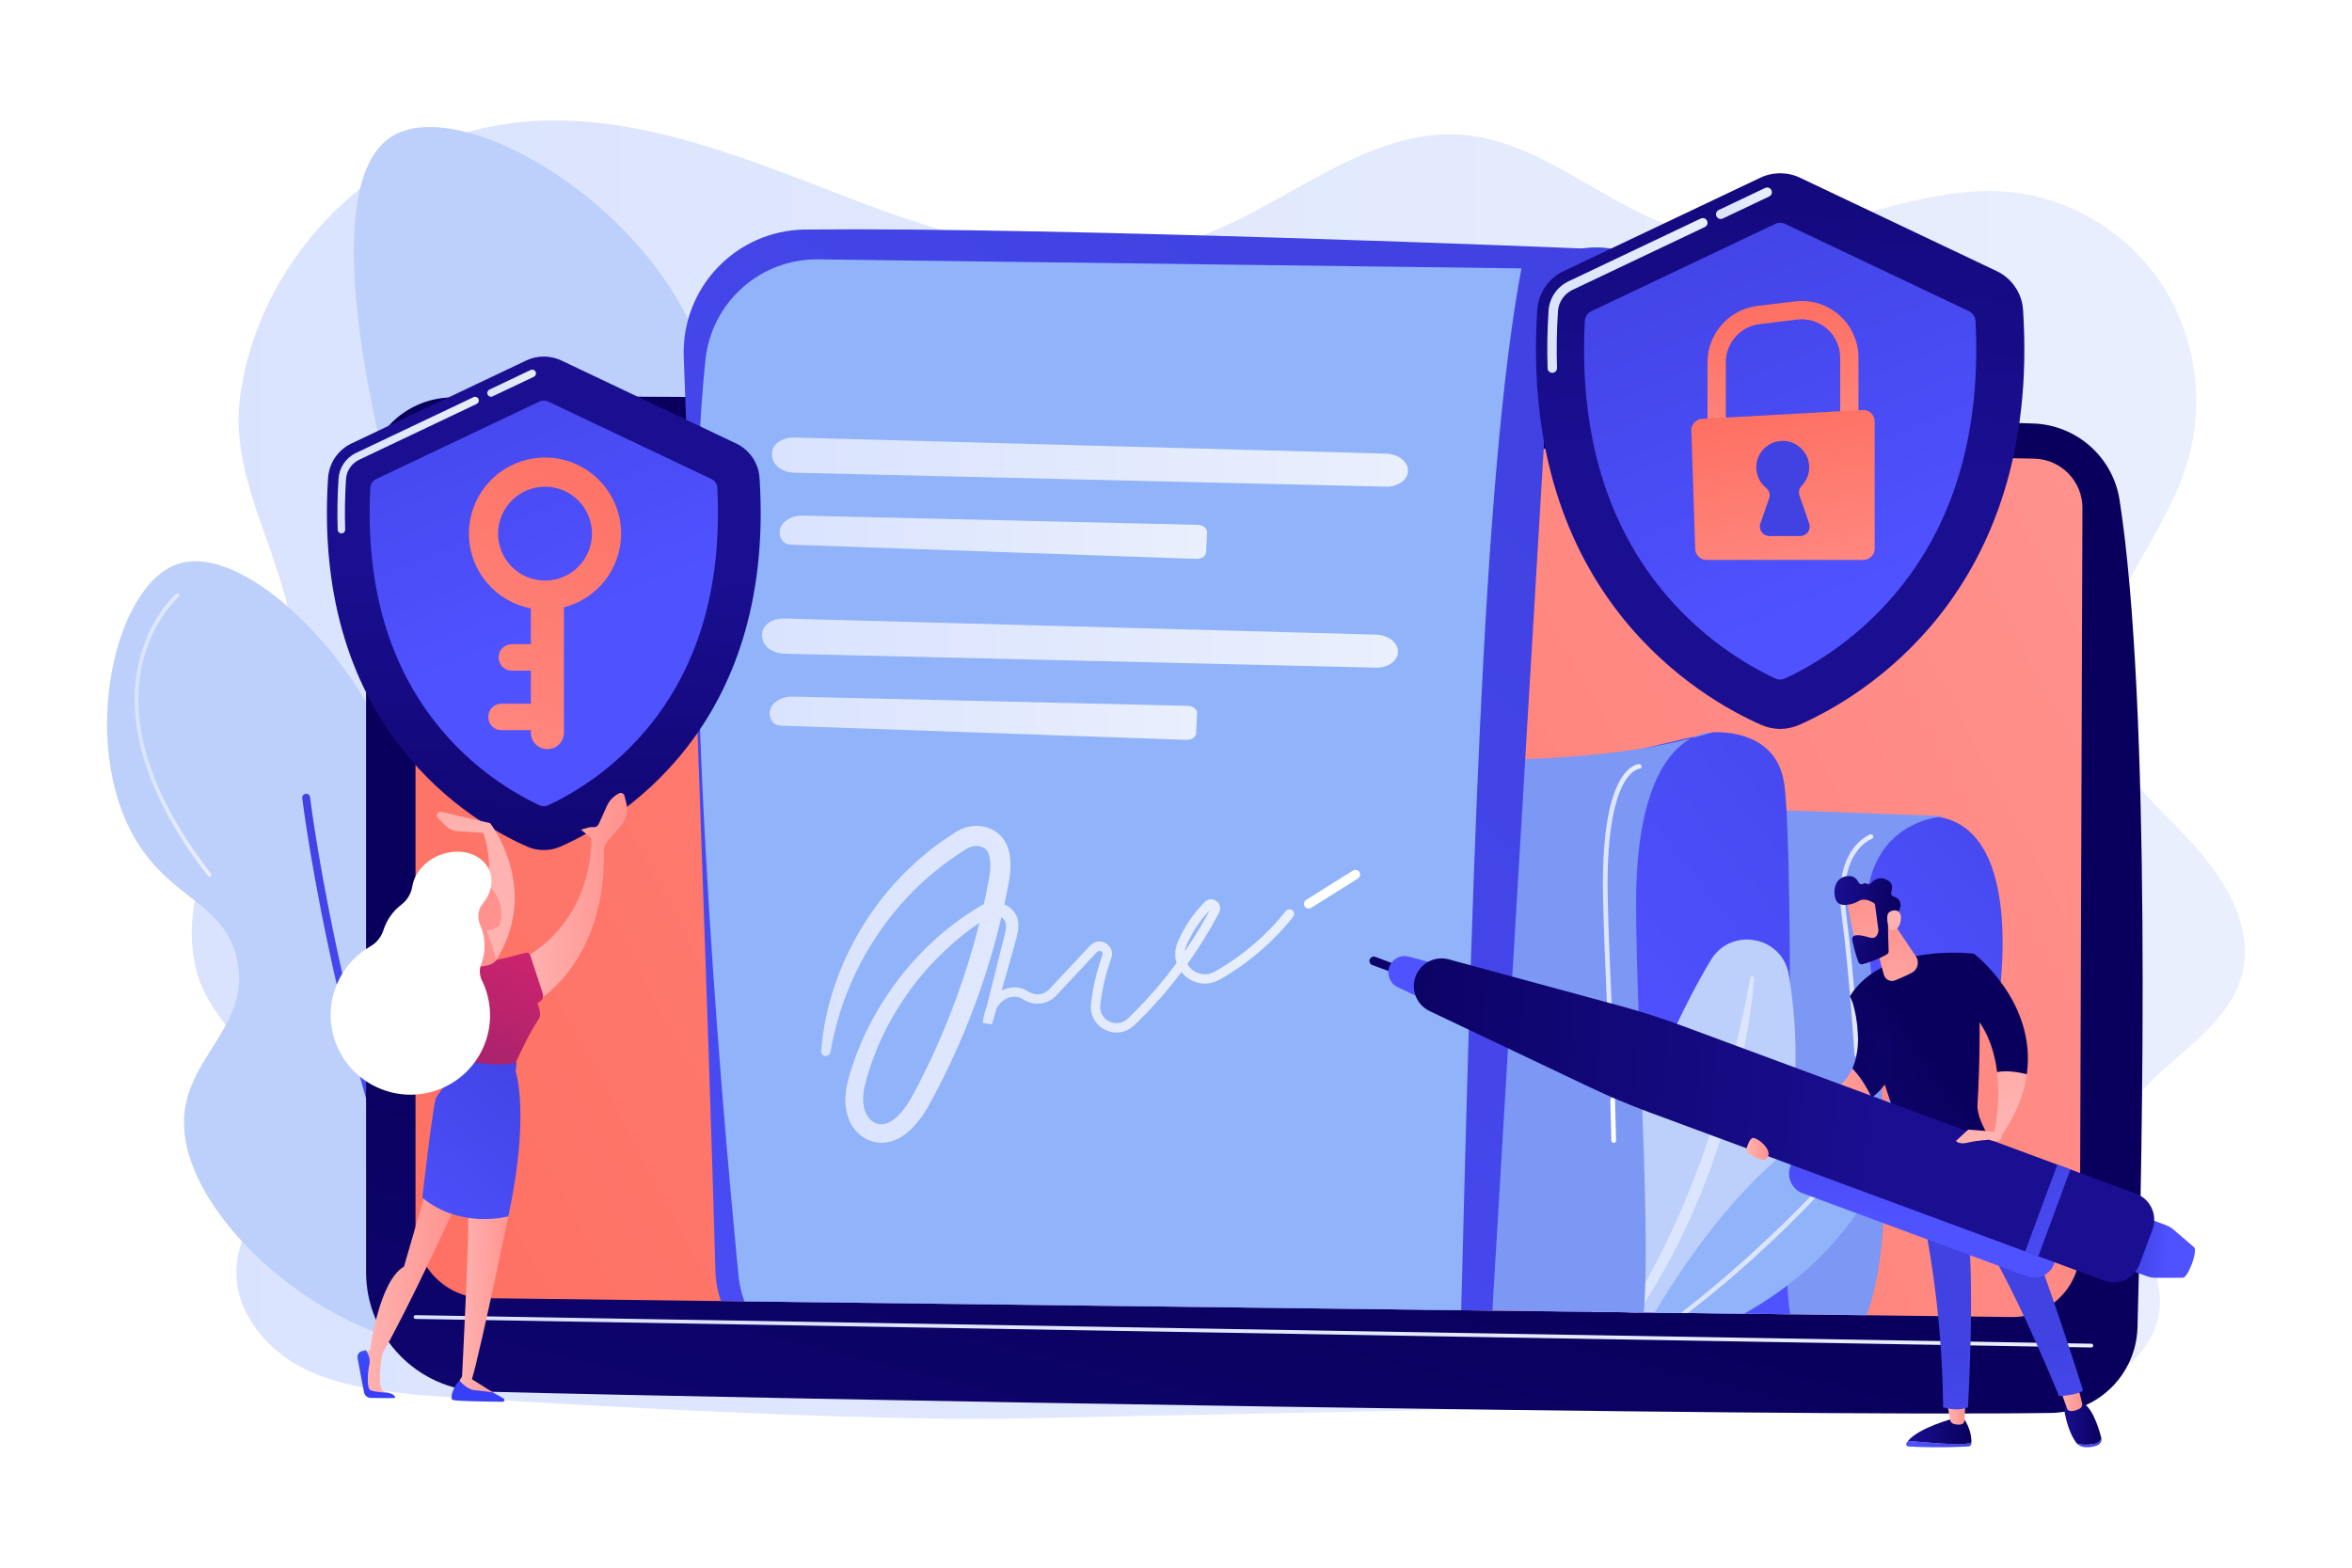
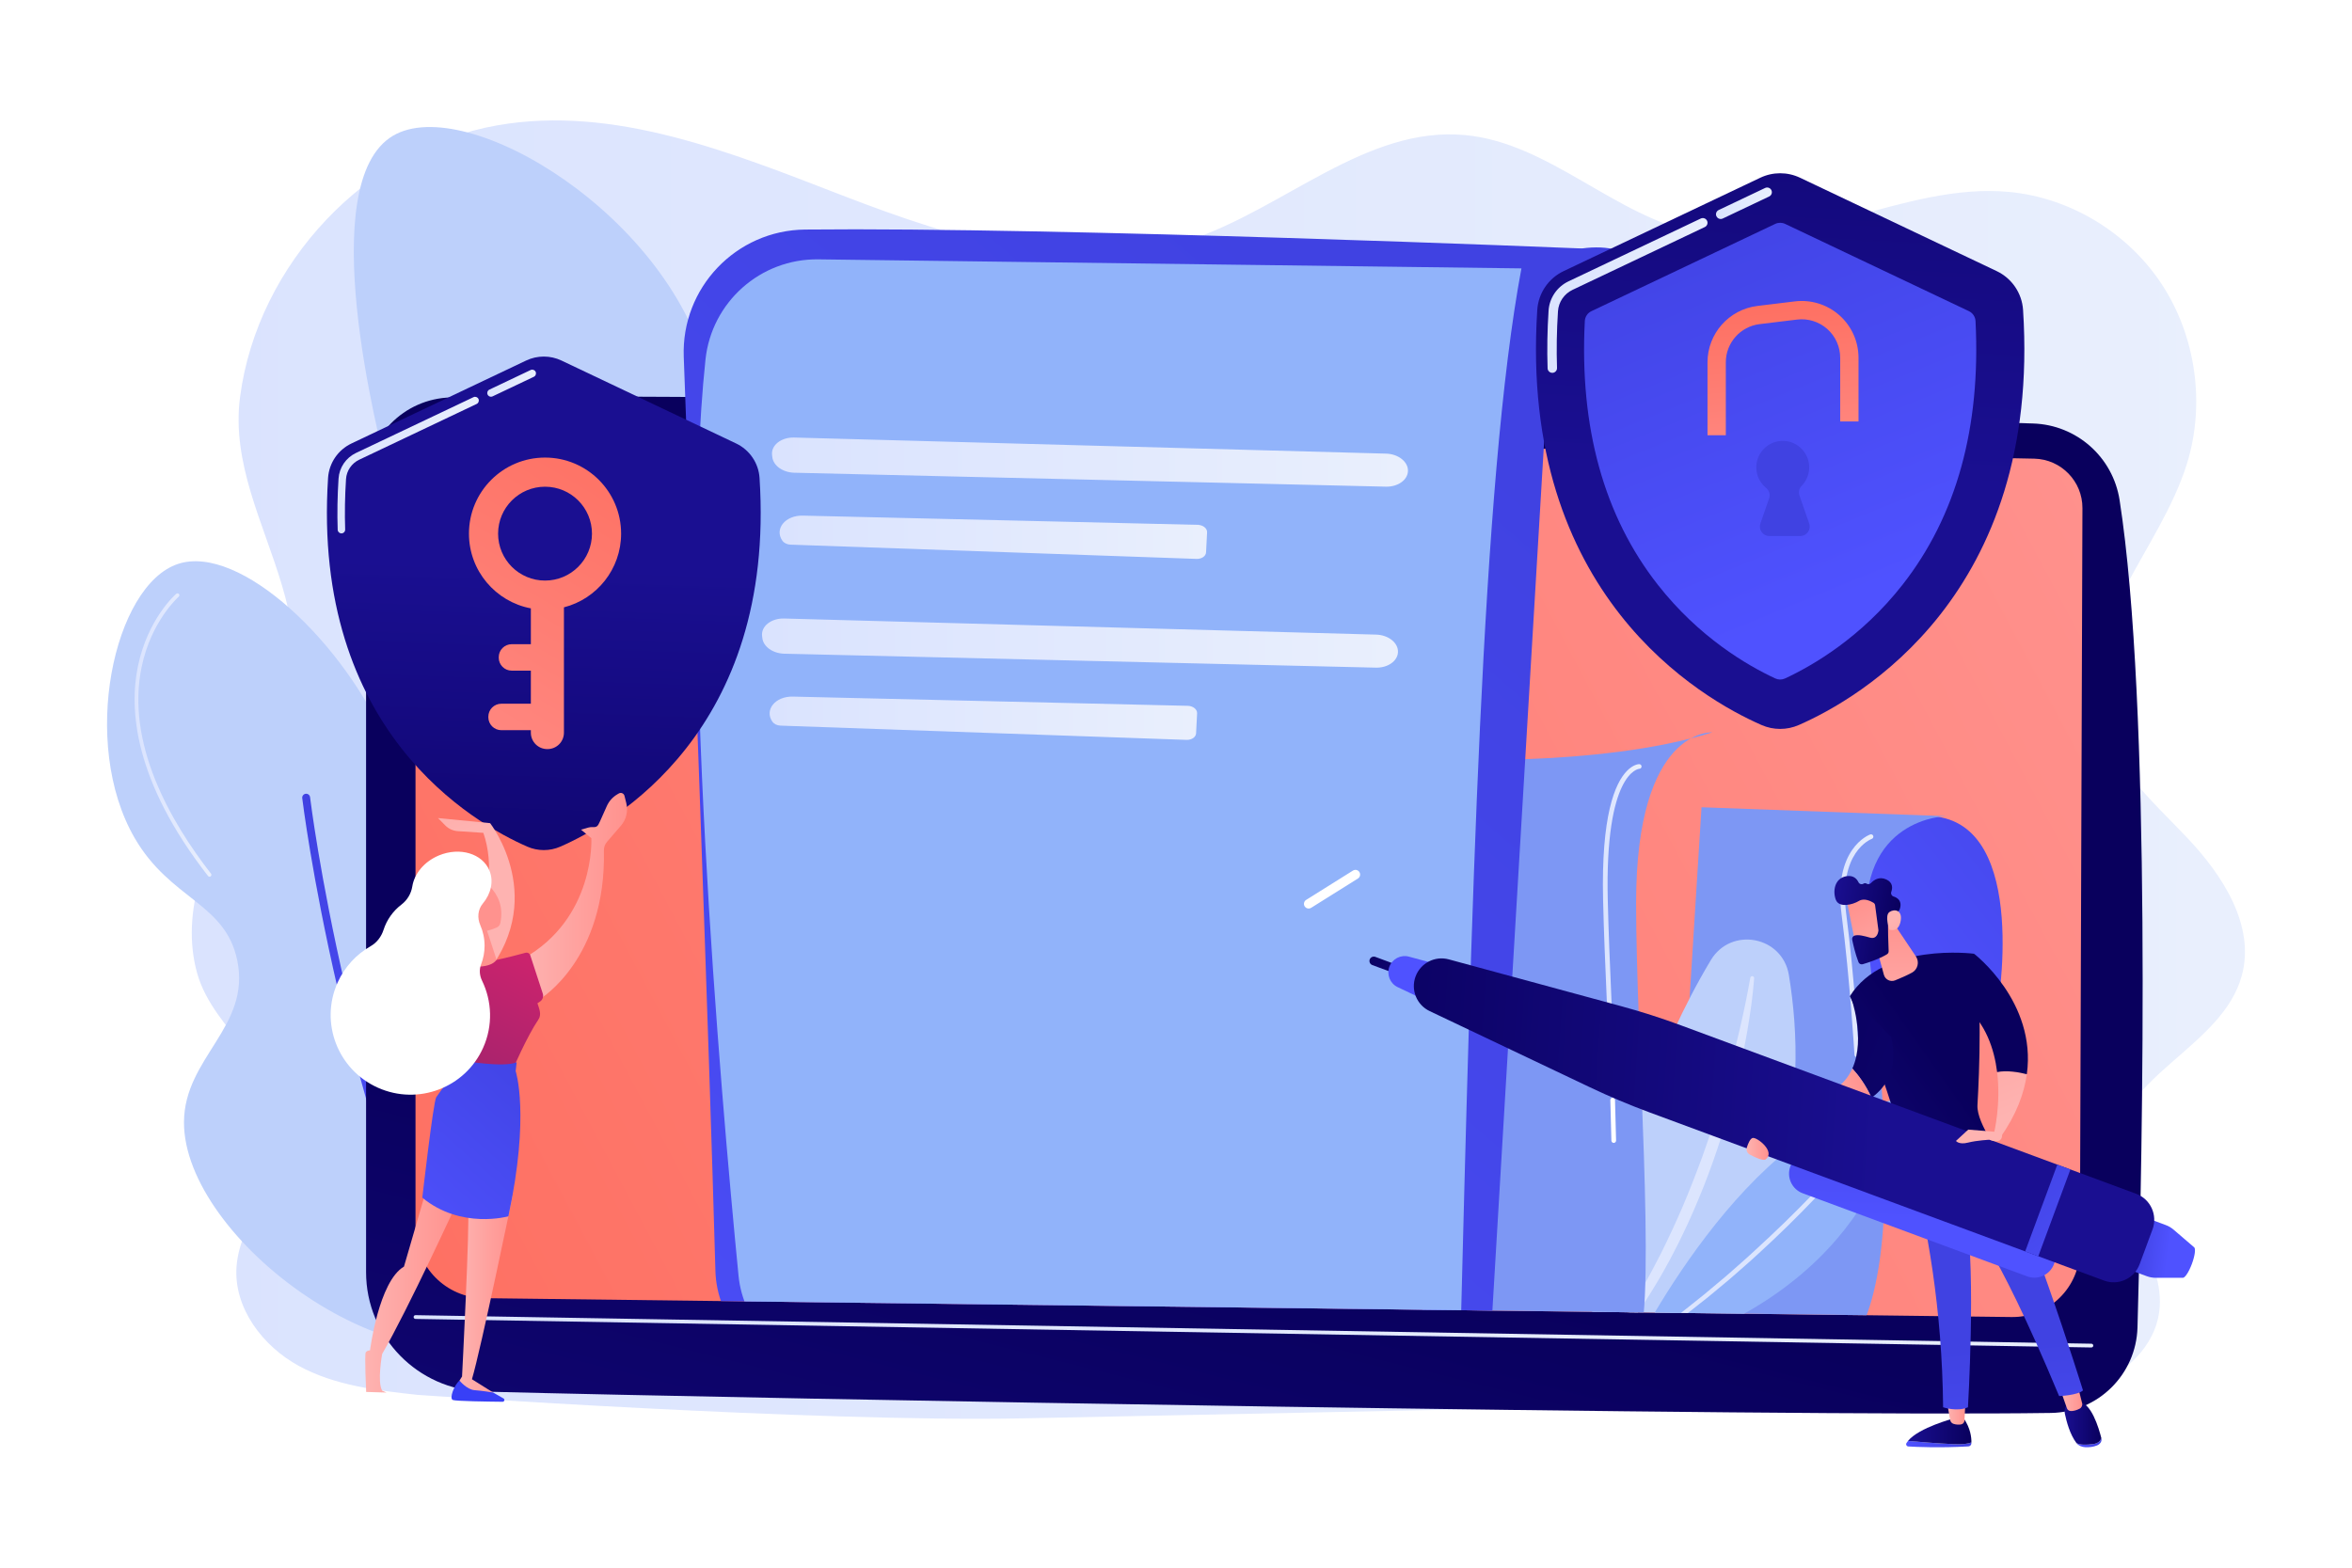
<svg xmlns="http://www.w3.org/2000/svg" xmlns:xlink="http://www.w3.org/1999/xlink" version="1.1" x="0px" y="0px" viewBox="0 0 2475 1650" style="enable-background:new 0 0 2475 1650;" xml:space="preserve">
  <g id="Background">
    <rect style="fill:#FFFFFF;" width="2475" height="1650" />
  </g>
  <g id="Illustration">
    <g>
      <linearGradient id="SVGID_1_" gradientUnits="userSpaceOnUse" x1="201.818" y1="810.013" x2="2362.358" y2="810.013">
        <stop offset="0" style="stop-color:#DAE3FE" />
        <stop offset="1" style="stop-color:#E9EFFD" />
      </linearGradient>
      <path style="fill:url(#SVGID_1_);" d="M2301.225,881.395c-37.459-39.434-81.756-77.894-93.308-131.434    c-19.99-92.648,65.485-171.646,93.465-262.132c19.347-62.567,9.366-133.805-26.398-188.396    c-35.763-54.591-96.582-91.429-160.844-97.421c-110.57-10.311-218.778,65.412-327.696,43.482    c-87.21-17.559-156.128-95.019-244.657-103.317c-104.175-9.764-190.61,77.636-290.091,110.542    c-118.99,39.36-247.999-1.775-364.986-46.913c-116.987-45.139-240.072-95.501-363.387-73.898    C386.06,155.956,270.971,277.516,252.613,417.843c-18.195,139.07,134.398,250.707,4.505,417.692    c-40.592,52.183-67.592,124.837-49.647,188.809c17.435,62.157,91.63,101.469,92.17,166.1    c0.426,51.022-46.909,91.619-50.722,142.495c-3.273,43.669,27.63,84.041,65.607,104.737    c37.977,20.696,82.041,25.757,124.885,30.448c0,0,420.321,29.103,636.948,24.704c341.624-6.938,683.248-13.875,1024.872-20.813    c35.11-0.713,71.073-1.59,103.787-14.566c32.714-12.976,62.055-40.75,67.038-76.08c8.48-60.125-53.356-112.304-47.642-172.765    c7.296-77.204,114.266-106.99,134.62-181.74C2373.42,974.039,2338.684,920.829,2301.225,881.395z" />
      <g>
        <path style="fill:#BDD0FB;" d="M721.258,1306.449c-77.704,15.536-176.934-69.179-208.901-161.729     c-32.897-95.242,27.42-135.141,26.955-267.303c-0.529-150.132-78.625-172.758-130.282-375.122     c-11.655-45.657-79.101-309.874,4.493-359.399c77.291-45.791,294.393,85.624,332.444,253.825     c27.133,119.936-56.742,170.292-24.709,309.982c28.108,122.568,101.979,124.341,130.282,242.594     C885.997,1093.26,823.283,1286.051,721.258,1306.449z" />
        <linearGradient id="SVGID_00000000199511081942749070000011076012206350276483_" gradientUnits="userSpaceOnUse" x1="1311.572" y1="397.621" x2="1117.916" y2="1337.117" gradientTransform="matrix(-1 0 0 1 1861.206 0)">
          <stop offset="0" style="stop-color:#09005D" />
          <stop offset="1" style="stop-color:#1A0F91" />
        </linearGradient>
        <path style="fill:url(#SVGID_00000000199511081942749070000011076012206350276483_);" d="M715.615,1342.822     c20.947-161.755-19.917-411.304-57.886-592.167C616.622,554.84,569.966,395.118,569.5,393.526l-6.467,1.897     c0.466,1.588,47.058,161.099,88.111,356.663c37.856,180.337,78.611,429.061,57.786,589.87L715.615,1342.822z" />
      </g>
      <g>
        <path style="fill:#BDD0FB;" d="M552.699,1403.041c101.927-53.109,136.815-235.478,78.876-294.748     c-39.148-40.048-95.289,2.076-149.45-39.438c-69.151-53.004-18.282-152.828-72.649-282.294     C363.209,676.384,252.23,572.13,187.377,593.521c-67.886,22.392-103.642,188.533-45.665,288.521     c37.703,65.023,95.416,68.217,107.936,128.693c14.528,70.173-55.661,102.174-56.044,170.207     C192.917,1303.147,417.857,1473.3,552.699,1403.041z" />
        <linearGradient id="SVGID_00000050665368590507107820000011104273438345297026_" gradientUnits="userSpaceOnUse" x1="1517.88" y1="830.976" x2="1389.224" y2="1455.132" gradientTransform="matrix(-1 0 0 1 1861.206 0)">
          <stop offset="0" style="stop-color:#4042E2" />
          <stop offset="1" style="stop-color:#4F52FF" />
        </linearGradient>
        <path style="fill:url(#SVGID_00000050665368590507107820000011104273438345297026_);" d="M497.696,1449.745     c0.608,0,1.225-0.134,1.809-0.418c2.063-1.001,2.924-3.484,1.923-5.547C366.3,1165.336,326.677,842.315,326.291,839.085     c-0.271-2.277-2.339-3.905-4.613-3.631c-2.276,0.271-3.903,2.336-3.631,4.612c0.386,3.244,40.18,327.652,175.911,607.338     C494.676,1448.883,496.156,1449.745,497.696,1449.745z" />
        <linearGradient id="SVGID_00000051347615582635890690000013195295012554613139_" gradientUnits="userSpaceOnUse" x1="141.662" y1="773.624" x2="222.446" y2="773.624">
          <stop offset="0" style="stop-color:#DAE3FE" />
          <stop offset="1" style="stop-color:#E9EFFD" />
        </linearGradient>
        <path style="fill:url(#SVGID_00000051347615582635890690000013195295012554613139_);" d="M220.463,922.738     c0.426,0,0.856-0.138,1.219-0.419c0.864-0.674,1.019-1.92,0.346-2.784c-42.652-54.749-89.925-137-72.908-217.944     c10.134-48.206,38.66-73.349,38.947-73.597c0.828-0.717,0.919-1.968,0.202-2.798c-0.718-0.829-1.971-0.92-2.799-0.201     c-1.213,1.048-29.826,26.276-40.233,75.78c-9.565,45.498-4.55,120.807,73.66,221.197     C219.288,922.475,219.873,922.738,220.463,922.738z" />
        <path style="fill:#F0F0F0;" d="M561.888,1378.725c0.633,0,1.255-0.302,1.638-0.862c65.548-95.665,87.901-169.583,66.436-219.699     c-19.084-44.558-67.27-52.85-67.754-52.93c-1.084-0.168-2.099,0.56-2.275,1.641c-0.175,1.079,0.558,2.1,1.639,2.276     c0.463,0.076,46.568,8.068,64.764,50.622c20.859,48.787-1.374,121.407-66.081,215.845c-0.62,0.905-0.389,2.139,0.514,2.759     C561.112,1378.613,561.502,1378.725,561.888,1378.725z" />
      </g>
      <g>
        <g>
          <linearGradient id="SVGID_00000071536080946774462650000000537367163613740970_" gradientUnits="userSpaceOnUse" x1="1242.915" y1="1251.058" x2="942.884" y2="2457.179">
            <stop offset="0" style="stop-color:#09005D" />
            <stop offset="1" style="stop-color:#1A0F91" />
          </linearGradient>
          <path style="fill:url(#SVGID_00000071536080946774462650000000537367163613740970_);" d="M474.599,418.298      c-49.698,1.116-89.382,41.712-89.382,91.423v829.169c0,68.21,54.355,123.99,122.543,125.748      c302.853,7.809,1362.086,26.746,1650.382,22.496c49.551-0.73,89.691-40.382,91.121-89.918      c5.559-192.627,14.588-655.831-18.824-870.879c-7.036-45.287-45.262-79.151-91.069-80.616      C1885.616,437.603,762.76,411.826,474.599,418.298z" />
          <linearGradient id="SVGID_00000137826215340801137850000002152357821484080020_" gradientUnits="userSpaceOnUse" x1="422.78" y1="1387.559" x2="2230.783" y2="427.558">
            <stop offset="0" style="stop-color:#FE7062" />
            <stop offset="1" style="stop-color:#FF928E" />
          </linearGradient>
          <path style="fill:url(#SVGID_00000137826215340801137850000002152357821484080020_);" d="M437.245,505.684v787.767      c0,39.825,31.969,72.275,71.789,72.87l1607.632,19.862c39.479,0.59,71.84-31.172,71.987-70.656l2.689-780.729      c0.105-28.231-22.386-51.363-50.61-52.05L494.816,449.497C463.249,448.73,437.245,474.109,437.245,505.684z" />
          <linearGradient id="SVGID_00000072998168405292320610000017453123618289491102_" gradientUnits="userSpaceOnUse" x1="435.261" y1="1401.215" x2="2202.739" y2="1401.215">
            <stop offset="0" style="stop-color:#DAE3FE" />
            <stop offset="1" style="stop-color:#E9EFFD" />
          </linearGradient>
          <path style="fill:url(#SVGID_00000072998168405292320610000017453123618289491102_);" d="M2200.756,1418.224      c-0.012,0-0.023,0-0.035,0l-1763.51-30.048c-1.096-0.019-1.969-0.922-1.95-2.018c0.018-1.096,0.872-1.983,2.018-1.95      l1763.51,30.048c1.096,0.019,1.969,0.922,1.95,2.018C2202.72,1417.358,2201.836,1418.224,2200.756,1418.224z" />
        </g>
        <g>
          <defs>
            <path id="SVGID_00000039827635670265561710000011898968461737600896_" d="M437.245,505.684v787.767       c0,39.825,31.969,72.275,71.789,72.87l1607.632,19.862c39.479,0.59,71.84-31.172,71.987-70.656l2.689-780.729       c0.105-28.231-22.386-275.692-50.61-276.378L494.816,225.169C463.249,224.401,437.245,474.109,437.245,505.684z" />
          </defs>
          <clipPath id="SVGID_00000128486770739793915440000000276480239982728839_">
            <use xlink:href="#SVGID_00000039827635670265561710000011898968461737600896_" style="overflow:visible;" />
          </clipPath>
          <g style="clip-path:url(#SVGID_00000128486770739793915440000000276480239982728839_);">
            <linearGradient id="SVGID_00000080887578099908756140000008667300734809577102_" gradientUnits="userSpaceOnUse" x1="2270.598" y1="773.981" x2="1926.256" y2="1048.378">
              <stop offset="0" style="stop-color:#4042E2" />
              <stop offset="1" style="stop-color:#4F52FF" />
            </linearGradient>
            <path style="fill:url(#SVGID_00000080887578099908756140000008667300734809577102_);" d="M1939.279,1060.241       c4.051,3.961,115.254-6.206,161.971,5.994c0,0,36.212-199.365-67.761-207.196c-103.973-7.831-140.022,73.133-140.022,73.133       L1939.279,1060.241z" />
            <path style="fill:#7D97F4;" d="M1790.517,849.644l257.452,9.395c0,0-93.814,1.285-83.426,119.934       c10.387,118.648,63.252,465.107-71.007,465.447c-134.259,0.339-136.407-60.981-136.407-60.981L1790.517,849.644z" />
            <linearGradient id="SVGID_00000147188599783006816780000015074626476034031261_" gradientUnits="userSpaceOnUse" x1="2234.356" y1="781.471" x2="1748.41" y2="1171.854">
              <stop offset="0" style="stop-color:#4042E2" />
              <stop offset="1" style="stop-color:#4F52FF" />
            </linearGradient>
-             <path style="fill:url(#SVGID_00000147188599783006816780000015074626476034031261_);" d="M1702.33,793.975l99.516-23.167       c0,0,66.538-5.981,75.536,53.159c8.998,59.141,6.391,409.514,3.575,481.774c-2.816,72.259,3.961,127.835,44.627,138.679       l-295.835,5.119L1702.33,793.975z" />
            <g>
              <path style="fill:#BDD0FB;" d="M1665.874,1456.214c0,0,17.899-251.005,134.336-445.531        c21.391-35.737,75.512-25.486,82.245,15.617C1902.035,1145.815,1894.995,1347.519,1665.874,1456.214z" />
              <path style="fill:#DCE5FE;" d="M1845.885,1029.568c-1.382,18.867-4.113,37.482-7.278,56.064        c-3.273,18.553-7.118,37.014-11.643,55.317c-9.026,36.608-20.322,72.705-34.211,107.832        c-7.002,17.535-14.428,34.92-22.741,51.893c-4.029,8.545-8.525,16.866-12.835,25.27c-4.578,8.269-9.047,16.594-14.005,24.646        c-19.199,32.542-41.689,63.209-67.359,90.805c-0.766,0.823-2.053,0.869-2.876,0.104c-0.774-0.72-0.861-1.903-0.23-2.726        l0.02-0.026c22.843-29.61,43.424-60.735,61.274-93.41c4.6-8.087,8.694-16.454,13.076-24.656        c4.071-8.369,8.325-16.642,12.118-25.143c1.902-4.247,3.966-8.415,5.809-12.689l5.619-12.777        c1.843-4.272,3.573-8.595,5.364-12.89c1.812-4.286,3.505-8.622,5.176-12.967c3.47-8.638,6.693-17.375,9.946-26.102        c3.104-8.782,6.206-17.564,9.108-26.419c5.986-17.649,11.301-35.523,16.433-53.458c5.024-17.964,9.698-36.041,13.894-54.24        c4.277-18.17,8.077-36.517,11.299-54.871l0.01-0.057c0.194-1.107,1.249-1.846,2.355-1.652        C1845.244,1027.597,1845.957,1028.542,1845.885,1029.568z" />
            </g>
            <g>
              <path style="fill:#91B3FA;" d="M1714.437,1430.335c0,0,123.44-255.227,280.159-272.576c2.79-0.309,5.144,2.044,4.803,4.83        C1995.454,1194.868,1963.028,1365.089,1714.437,1430.335z" />
              <path style="fill:#DCE5FE;" d="M1964.685,1199.145c-8.656,10.811-17.628,21.269-26.743,31.64        c-4.613,5.13-9.228,10.26-13.897,15.34c-4.72,5.031-9.375,10.126-14.149,15.106c-19.043,19.975-38.788,39.283-59.158,57.907        c-10.092,9.416-20.618,18.351-30.977,27.468l-15.909,13.25c-2.657,2.202-5.293,4.428-7.986,6.587l-8.152,6.381        c-21.501,17.325-44.162,33.148-67.027,48.59c-0.797,0.538-1.88,0.329-2.419-0.468c-0.531-0.786-0.334-1.849,0.435-2.395        l0.043-0.031l16.828-11.922l8.411-5.959c2.775-2.027,5.488-4.139,8.235-6.203l16.471-12.4        c5.417-4.228,10.754-8.562,16.134-12.837l8.054-6.433l7.906-6.615l15.8-13.246c10.289-9.116,20.743-18.046,30.766-27.459        c10.184-9.235,20.1-18.758,30.025-28.271l14.665-14.5l14.449-14.715c4.811-4.911,9.503-9.936,14.261-14.899        c4.706-5.01,9.359-10.071,14.012-15.133c9.254-10.155,18.435-20.429,27.199-30.96l0.022-0.026        c0.616-0.74,1.714-0.84,2.454-0.225C1965.17,1197.325,1965.276,1198.406,1964.685,1199.145z" />
            </g>
            <path style="fill:#7D97F4;" d="M1500.018,798.786c0,0,181.204,9.957,301.828-27.978c0,0-80.188-5.494-80.188,179.645       c0,141.55,20.993,411.726,2.664,463.013c-18.329,51.287-86.866,120.229-185.114,60.979       C1440.959,1415.195,1500.018,798.786,1500.018,798.786z" />
            <linearGradient id="SVGID_00000110433550498730040270000002481793436344304319_" gradientUnits="userSpaceOnUse" x1="1851.087" y1="509.3" x2="1423.876" y2="-378.725" gradientTransform="matrix(0.999 0.051 -0.051 0.999 -93.477 -18.814)">
              <stop offset="0" style="stop-color:#53D8FF" />
              <stop offset="0.206" style="stop-color:#4DB9FD" />
              <stop offset="1" style="stop-color:#3840F7" />
            </linearGradient>
            <path style="fill:url(#SVGID_00000110433550498730040270000002481793436344304319_);" d="M1490.207,334.142       c0,0,234.369,37.8,266.783-0.589c0,0-20.459-73.138-92.429-72.04C1592.591,262.612,1490.207,334.142,1490.207,334.142z" />
            <linearGradient id="SVGID_00000036238123775939365680000009365336273216262021_" gradientUnits="userSpaceOnUse" x1="1679.943" y1="389.99" x2="455.076" y2="1957.444" gradientTransform="matrix(0.999 0.051 -0.051 0.999 -93.477 -18.814)">
              <stop offset="0" style="stop-color:#4042E2" />
              <stop offset="1" style="stop-color:#4F52FF" />
            </linearGradient>
            <path style="fill:url(#SVGID_00000036238123775939365680000009365336273216262021_);" d="M847.19,241.607       c-72.695,0.77-130.399,61.395-127.68,134.043c8.685,232.028,26.755,722.792,33.308,961.739       c1.461,53.27,41.833,97.36,94.768,103.498c188.563,21.863,613.12,67.299,777.634,53.772l0,0       c-36.481-20.375-58.085-59.827-55.602-101.538l63.541-1067.45c2.245-37.718,41.223-62.901,75.878-47.844       c21.833,9.486,37.778,28.123,47.952,55.729c-13.117-45.746-35.688-79.881-92.429-72.04       C1664.561,261.513,1114.717,238.773,847.19,241.607z" />
            <path style="fill:#91B3FA;" d="M742.375,378.466c6.433-60.552,57.829-106.279,118.718-105.496L1601,282.48       c-42.042,223.916-52.779,683.752-64.407,1136.877c-0.689,26.863,13.804,51.816,37.478,64.529h0c0,0-492.83-19.63-703.69-45.513       c-49.649-6.094-88.361-45.888-93.226-95.673C758.061,1147.326,714.284,642.89,742.375,378.466z" />
            <g>
              <linearGradient id="SVGID_00000078006584232304838420000010371260754288326798_" gradientUnits="userSpaceOnUse" x1="812.353" y1="486.354" x2="1481.594" y2="486.354">
                <stop offset="0" style="stop-color:#DAE3FE" />
                <stop offset="1" style="stop-color:#E9EFFD" />
              </linearGradient>
              <path style="fill:url(#SVGID_00000078006584232304838420000010371260754288326798_);" d="M835.71,460.503        c107.231,3.01,518.887,14.131,622.837,16.937c13.112,0.354,23.533,8.769,23.029,18.574l0,0        c-0.479,9.334-10.738,16.489-23.22,16.195l-622.552-14.667c-11.992-0.283-21.996-7.364-23.08-16.336l-0.274-2.27        C811.211,468.676,821.998,460.118,835.71,460.503z" />
              <linearGradient id="SVGID_00000130645201889016564040000002669076465850594452_" gradientUnits="userSpaceOnUse" x1="820.372" y1="565.46" x2="1270.223" y2="565.46">
                <stop offset="0" style="stop-color:#DAE3FE" />
                <stop offset="1" style="stop-color:#E9EFFD" />
              </linearGradient>
              <path style="fill:url(#SVGID_00000130645201889016564040000002669076465850594452_);" d="M823.381,569.202L823.381,569.202        c1.701,2.376,4.948,3.92,8.5,4.045l427.224,14.991c5.367,0.188,9.821-2.87,10.028-6.884l1.082-21.061        c0.215-4.185-4.257-7.771-9.852-7.902l-415.561-9.708C826.293,542.251,814.519,556.827,823.381,569.202z" />
            </g>
            <g>
              <linearGradient id="SVGID_00000165201946458389174340000011065716119649252542_" gradientUnits="userSpaceOnUse" x1="801.849" y1="676.838" x2="1471.089" y2="676.838">
                <stop offset="0" style="stop-color:#DAE3FE" />
                <stop offset="1" style="stop-color:#E9EFFD" />
              </linearGradient>
              <path style="fill:url(#SVGID_00000165201946458389174340000011065716119649252542_);" d="M825.206,650.986        c107.231,3.01,518.887,14.131,622.837,16.937c13.112,0.354,23.533,8.769,23.029,18.574l0,0        c-0.479,9.334-10.738,16.489-23.219,16.195L825.3,688.026c-11.992-0.282-21.996-7.364-23.08-16.336l-0.274-2.27        C800.707,659.16,811.494,650.601,825.206,650.986z" />
              <linearGradient id="SVGID_00000098921829062439560540000010618470620351537797_" gradientUnits="userSpaceOnUse" x1="809.867" y1="755.944" x2="1259.718" y2="755.944">
                <stop offset="0" style="stop-color:#DAE3FE" />
                <stop offset="1" style="stop-color:#E9EFFD" />
              </linearGradient>
              <path style="fill:url(#SVGID_00000098921829062439560540000010618470620351537797_);" d="M812.877,759.685L812.877,759.685        c1.701,2.376,4.948,3.92,8.5,4.045l427.224,14.991c5.367,0.188,9.821-2.87,10.028-6.883l1.082-21.061        c0.215-4.185-4.257-7.771-9.852-7.902l-415.561-9.708C815.789,732.735,804.015,747.31,812.877,759.685z" />
            </g>
            <linearGradient id="SVGID_00000090978185591870760400000015966275476665238693_" gradientUnits="userSpaceOnUse" x1="864.066" y1="1036.031" x2="1361.819" y2="1036.031">
              <stop offset="0" style="stop-color:#DAE3FE" />
              <stop offset="1" style="stop-color:#E9EFFD" />
            </linearGradient>
-             <path style="fill:url(#SVGID_00000090978185591870760400000015966275476665238693_);" d="M864.08,1106.141       c3.649-46.567,19.434-92.223,44.227-132.267c12.456-20.003,27.098-38.735,43.87-55.437c4.299-4.061,8.495-8.244,12.897-12.201       c4.53-3.812,8.954-7.763,13.59-11.454c4.741-3.557,9.43-7.198,14.301-10.581l7.432-4.901l3.719-2.448l1.86-1.223       c0.673-0.421,1.58-0.958,2.385-1.388c13.061-7.21,31.806-7.545,44.466,5.174c3.084,3.053,5.232,6.727,6.83,10.333       c0.726,1.815,1.436,3.649,1.858,5.439c0.547,1.82,0.836,3.577,1.142,5.346c1.118,7.053,0.796,13.607,0.143,19.94       c-0.333,3.163-0.849,6.266-1.402,9.291l-1.698,8.54c-1.087,5.703-2.36,11.367-3.606,17.036       c-2.505,11.336-5.341,22.595-8.319,33.814c-12.119,44.82-28.168,88.574-48.017,130.531l-7.601,15.656       c-2.66,5.156-5.255,10.345-7.969,15.471l-4.119,7.665l-2.06,3.832l-2.268,3.999c-3.139,5.321-6.646,10.486-10.729,15.401       c-4.101,4.893-8.739,9.599-14.522,13.554c-5.728,3.91-12.953,7.085-20.967,7.474c-1.986,0.204-3.969-0.007-5.949-0.22       c-2.01-0.106-3.849-0.758-5.755-1.207c-3.789-1.022-7.377-2.859-10.53-5.09c-6.352-4.503-10.914-10.738-13.742-17.457       c-2.727-6.637-3.924-13.565-3.972-20.298c-0.082-6.734,0.928-13.146,2.31-19.195c1.412-6.066,3.164-11.741,5.1-17.296       l2.852-8.381l3.212-8.246c8.613-21.974,20.01-42.762,33.324-62.149c13.266-19.441,28.932-37.17,46.178-53.115l3.224-3.002       l3.359-2.853l6.728-5.687c2.29-1.838,4.643-3.599,6.961-5.4c2.335-1.779,4.617-3.627,7.058-5.264       c4.814-3.363,9.575-6.794,14.602-9.836l3.721-2.35l1.861-1.174c0.331-0.203,0.572-0.374,0.978-0.604l1.227-0.685       c3.311-1.742,6.932-2.907,10.674-3.3c7.445-0.878,15.488,1.338,21.279,6.622c2.982,2.631,5.374,6.399,6.461,10.276       c1.147,3.896,1.107,7.637,0.773,11.008c-0.359,3.387-1.082,6.486-1.855,9.408l-2.332,8.348l-4.645,16.543       c-6.145,22.069-12.537,44.073-18.8,66.111l-0.015,0.05l-9.674-1.729c0.72-7.415,2.717-14.906,6.81-21.631       c2.085-3.337,4.627-6.43,7.829-9.001c3.2-2.617,6.914-4.445,10.829-5.605c3.933-1.102,8.137-1.5,12.348-0.804       c2.095,0.342,4.193,0.929,6.168,1.858c1.007,0.418,1.942,0.995,2.883,1.552l1.951,1.226c4.735,2.664,10.644,3.166,15.501,1.025       c1.228-0.49,2.354-1.191,3.422-1.964c0.507-0.425,1.051-0.803,1.505-1.295l0.735-0.714l0.881-0.94l7.049-7.519l14.098-15.038       l14.098-15.038l7.049-7.519c1.732-1.825,4.216-3.429,6.981-3.983c2.762-0.588,5.629-0.195,8.068,0.913       c2.447,1.108,4.561,2.917,6.003,5.282c1.447,2.356,2.076,5.316,1.747,8.023c-0.035,0.699-0.188,1.34-0.367,1.973       c-0.16,0.602-0.384,1.389-0.503,1.677l-0.844,2.373l-1.599,4.777c-2.071,6.389-3.819,12.883-5.282,19.438       c-1.45,6.558-2.601,13.182-3.428,19.847c-0.093,0.82-0.219,1.697-0.284,2.47l-0.061,2.036c-0.086,0.687,0.038,1.342,0.13,2       c0.127,0.648,0.069,1.344,0.317,1.96c0.561,2.592,1.939,4.91,3.632,6.937c1.693,2.062,4.041,3.571,6.504,4.617       c1.221,0.599,2.557,0.825,3.856,1.163c1.333,0.114,2.661,0.318,3.984,0.152c2.625-0.209,5.244-0.891,7.478-2.387l0.873-0.49       l0.783-0.653l1.593-1.296l3.641-3.567c9.698-9.524,18.979-19.476,27.783-29.834c17.584-20.737,33.323-43.038,46.946-66.564       l4.994-8.887l2.411-4.491l1.206-2.245l0.301-0.561c0.017-0.064-0.013-0.03,0.002-0.041c0.042-0.012-0.04,0.06-0.01,0.115       c-0.014,0.379,0.152,0.453,0.11,0.419c0,0,0.072,0.05,0.225,0.033c0.149-0.032,0.351-0.07,0.35-0.1       c0,0,0.005-0.003-0.021-0.003l-0.434,0.441l-0.868,0.881c-0.584,0.582-1.151,1.181-1.711,1.786       c-1.139,1.193-2.227,2.434-3.316,3.673c-4.306,5.001-8.224,10.347-11.677,15.982c-1.725,2.818-3.343,5.703-4.849,8.645       c-0.743,1.476-1.471,2.959-2.158,4.462l-1.012,2.263l-0.498,1.135l-0.328,1.017c-1.957,5.323-1.99,11.196,0.443,16.245       c2.374,5.015,6.706,9.281,11.975,11.19c2.572,1.143,5.38,1.375,8.127,1.451c2.743-0.264,5.523-0.703,8.073-2.012l1.939-0.888       l2.183-1.269c1.451-0.857,2.927-1.673,4.353-2.573c2.887-1.741,5.73-3.553,8.548-5.404       c22.504-14.862,42.661-33.281,59.42-54.386l0.008-0.01c1.693-2.132,4.795-2.489,6.927-0.795       c2.132,1.693,2.489,4.794,0.795,6.927c-17.425,21.946-38.353,41.063-61.715,56.492c-2.926,1.922-5.877,3.803-8.874,5.61       c-1.481,0.933-3.012,1.782-4.519,2.672l-2.272,1.32l-2.732,1.29c-3.61,1.795-7.723,2.579-11.797,2.882       c-4.087-0.027-8.253-0.501-12.02-2.109c-7.678-2.854-13.889-8.873-17.371-16.253c-3.577-7.389-3.554-16.345-0.73-23.823       l0.491-1.427l0.537-1.225l1.092-2.441c0.742-1.622,1.527-3.223,2.329-4.815c1.625-3.175,3.37-6.287,5.232-9.329       c3.728-6.082,7.958-11.857,12.618-17.268c1.177-1.342,2.357-2.684,3.589-3.977c0.608-0.655,1.221-1.303,1.854-1.935l0.94-0.954       l0.47-0.477c0.302-0.275,0.639-0.56,0.971-0.824c1.36-1.041,3.197-1.849,5.081-1.911c1.869-0.096,3.658,0.378,5.163,1.216       c2.966,1.615,5.187,5.083,4.89,8.924c-0.093,0.892-0.262,1.846-0.593,2.609c-0.152,0.384-0.338,0.818-0.497,1.146l-0.308,0.574       l-1.232,2.295l-2.464,4.59l-5.104,9.083c-13.922,24.044-30.003,46.828-47.97,68.016c-8.995,10.584-18.479,20.752-28.388,30.485       l-3.722,3.645l-2.385,1.98l-1.217,0.971l-1.356,0.803c-3.525,2.29-7.758,3.495-11.937,3.798       c-2.113,0.218-4.201-0.027-6.286-0.267c-2.036-0.462-4.094-0.898-5.994-1.779c-3.825-1.614-7.403-3.98-10.127-7.211       c-2.719-3.184-4.881-6.983-5.814-11.134c-0.343-1.009-0.35-2.074-0.524-3.112c-0.139-1.045-0.284-2.091-0.199-3.126       l0.116-3.115l0.305-2.648c0.865-6.974,2.069-13.903,3.586-20.763c1.53-6.857,3.359-13.648,5.524-20.331l1.673-4.996       l0.883-2.482c0.198-0.512,0.155-0.568,0.229-0.792c0.066-0.192,0.13-0.382,0.108-0.549c0.084-0.697-0.035-1.278-0.376-1.867       c-0.349-0.577-0.956-1.108-1.638-1.409c-1.464-0.575-2.544-0.368-3.787,0.832l-7.049,7.519l-14.099,15.038l-14.099,15.038       l-7.049,7.519l-0.881,0.94l-1.105,1.089c-0.732,0.758-1.58,1.396-2.403,2.057c-1.701,1.25-3.528,2.356-5.488,3.156       c-7.815,3.406-17.001,2.568-24.211-1.514l-2.417-1.507c-0.545-0.304-1.061-0.653-1.652-0.882       c-1.13-0.544-2.377-0.889-3.666-1.1c-2.582-0.438-5.376-0.195-8.051,0.552c-5.421,1.527-9.869,5.214-12.972,10.293       c-3.082,5.042-4.797,11.152-5.389,17.38l-9.674-1.729l0.013-0.051c5.543-22.23,10.957-44.495,16.618-66.693l4.209-16.659       l2.075-8.258c0.626-2.628,1.114-5.146,1.292-7.464c0.174-2.309,0.058-4.417-0.5-6.012c-0.546-1.613-1.367-2.838-2.697-3.977       c-2.781-2.402-6.779-3.462-10.671-2.886c-1.951,0.251-3.864,0.941-5.587,1.907l-0.638,0.379l-0.833,0.549l-1.741,1.166       l-3.483,2.33c-4.706,3.012-9.149,6.406-13.642,9.719c-2.28,1.611-4.403,3.432-6.578,5.182c-2.158,1.771-4.35,3.498-6.48,5.301       l-6.248,5.573l-3.129,2.777l-3.014,2.903c-16.131,15.407-30.731,32.462-42.993,51.081       c-12.312,18.564-22.77,38.381-30.541,59.209l-2.902,7.81l-2.551,7.927c-1.756,5.286-3.284,10.602-4.383,15.713       c-2.265,10.231-2.342,20.052,1.137,28.048c1.67,3.791,4.26,7.056,7.328,9.123c1.538,1.034,3.137,1.848,4.901,2.24       c1.782,0.455,3.51,0.732,5.257,0.554c3.464-0.196,7.186-1.644,10.867-4.19c3.674-2.54,7.182-6.053,10.386-9.96       c3.208-3.923,6.134-8.281,8.773-12.846l1.94-3.49l1.976-3.752l3.952-7.502c2.604-5.017,5.09-10.096,7.641-15.139l7.28-15.315       c18.904-41.073,34.464-83.689,46.151-127.356c2.868-10.93,5.6-21.896,8.007-32.936c1.197-5.521,2.422-11.036,3.463-16.589       l1.631-8.315c0.468-2.609,0.885-5.161,1.142-7.696c0.521-5.033,0.671-10.042-0.057-14.315       c-0.713-4.292-2.107-7.741-4.091-9.668c-0.915-1.096-2.176-1.778-3.58-2.509c-1.583-0.574-3.181-1.183-4.949-1.255       c-3.472-0.311-7.309,0.504-10.739,2.344c-0.458,0.243-0.787,0.432-1.329,0.765l-1.734,1.129l-3.47,2.256l-6.944,4.506       c-4.567,3.098-8.904,6.53-13.415,9.72c-4.391,3.352-8.585,6.963-12.897,10.428c-4.187,3.613-8.182,7.451-12.292,11.163       c-15.923,15.397-30.342,32.448-42.733,50.938c-24.891,36.91-42.021,79.246-49.608,123.687c-0.453,2.688-3,4.498-5.688,4.045       C865.647,1110.965,863.896,1108.65,864.08,1106.141z" />
            <path style="fill:#FFFFFF;" d="M1377.084,956.249c-1.642,0-3.246-0.82-4.183-2.313c-1.446-2.308-0.748-5.35,1.56-6.796       l49.254-30.854c2.306-1.447,5.35-0.749,6.795,1.561c1.446,2.307,0.746,5.349-1.561,6.795l-49.251,30.854       C1378.884,956.006,1377.979,956.249,1377.084,956.249z" />
            <path style="fill:#FFFFFF;" d="M1698.122,1202.911c-1.34,0-2.438-1.074-2.464-2.418c-0.001-0.094-0.187-9.702-1.11-42.631       c-0.039-1.36,1.034-2.494,2.395-2.533c1.35-0.067,2.494,1.034,2.533,2.396c0.926,32.962,1.11,42.582,1.112,42.674       c0.025,1.361-1.058,2.485-2.418,2.512C1698.153,1202.911,1698.137,1202.911,1698.122,1202.911z" />
            <linearGradient id="SVGID_00000121997572643888094570000010913154624402891174_" gradientUnits="userSpaceOnUse" x1="1686.712" y1="963.403" x2="1727.41" y2="963.403">
              <stop offset="0" style="stop-color:#DAE3FE" />
              <stop offset="1" style="stop-color:#E9EFFD" />
            </linearGradient>
            <path style="fill:url(#SVGID_00000121997572643888094570000010913154624402891174_);" d="M1695.906,1122.543       c-1.326,0-2.422-1.055-2.463-2.389c-0.655-21.435-1.677-45.131-2.759-70.218c-1.461-33.89-2.972-68.934-3.769-102.69       c-2.102-88.898,12.503-122.964,25.125-135.888c6.736-6.897,12.293-7.096,12.905-7.096c1.361,0,2.465,1.104,2.465,2.465       c0,1.348-1.082,2.443-2.425,2.465c-0.621,0.036-36.32,3.419-33.141,137.938c0.797,33.708,2.307,68.727,3.768,102.594       c1.082,25.102,2.104,48.813,2.76,70.278c0.042,1.361-1.028,2.498-2.388,2.54       C1695.956,1122.543,1695.931,1122.543,1695.906,1122.543z" />
            <linearGradient id="SVGID_00000017503124203871779050000011415088657536533936_" gradientUnits="userSpaceOnUse" x1="1936.476" y1="995.337" x2="1971.34" y2="995.337">
              <stop offset="0" style="stop-color:#DAE3FE" />
              <stop offset="1" style="stop-color:#E9EFFD" />
            </linearGradient>
            <path style="fill:url(#SVGID_00000017503124203871779050000011415088657536533936_);" d="M1953.913,1112.554       c-1.294,0-2.38-1.009-2.458-2.318c-0.048-0.804-4.9-81.144-13.599-148.015c-8.961-68.901,28.574-83.368,30.177-83.951       c1.276-0.466,2.695,0.195,3.158,1.476c0.463,1.277-0.194,2.688-1.469,3.156c-1.468,0.546-35.395,13.961-26.977,78.684       c8.721,67.043,13.583,147.551,13.63,148.357c0.082,1.359-0.954,2.526-2.313,2.607       C1954.013,1112.552,1953.963,1112.554,1953.913,1112.554z" />
          </g>
        </g>
      </g>
      <g>
        <g>
          <g>
            <linearGradient id="SVGID_00000116939361162883679540000004784585806166992777_" gradientUnits="userSpaceOnUse" x1="-1873.382" y1="1519.933" x2="-1804.701" y2="1519.933" gradientTransform="matrix(-1 0 0 1 201.127 0)">
              <stop offset="0" style="stop-color:#4042E2" />
              <stop offset="1" style="stop-color:#4F52FF" />
            </linearGradient>
            <path style="fill:url(#SVGID_00000116939361162883679540000004784585806166992777_);" d="M2007.768,1516.611       c11.766,1.017,32.186,2.669,48.285,3.378c9.677,0.426,15.249-0.522,18.457-1.806c-0.005,0.362-0.016,0.703-0.03,1.021       c-0.076,1.694-1.453,3.049-3.164,3.145c-30.419,1.698-54.612,0.588-63.224,0.063c-1.781-0.109-2.842-2.044-1.931-3.562       C2006.616,1518.09,2007.168,1517.346,2007.768,1516.611z" />
            <linearGradient id="SVGID_00000127761830101935905100000002299800502294216857_" gradientUnits="userSpaceOnUse" x1="-1873.386" y1="1506.472" x2="-1806.64" y2="1506.472" gradientTransform="matrix(-1 0 0 1 201.127 0)">
              <stop offset="0" style="stop-color:#09005D" />
              <stop offset="1" style="stop-color:#1A0F91" />
            </linearGradient>
            <path style="fill:url(#SVGID_00000127761830101935905100000002299800502294216857_);" d="M2056.052,1519.988       c-16.099-0.708-36.519-2.361-48.285-3.378c11.568-14.193,48.285-23.758,48.285-23.758h10.37       c7.132,10.281,8.165,20.07,8.087,25.33C2071.301,1519.467,2065.73,1520.414,2056.052,1519.988z" />
            <linearGradient id="SVGID_00000127726192704975386050000010725567963028211589_" gradientUnits="userSpaceOnUse" x1="-1867.041" y1="1487.679" x2="-1847.695" y2="1487.679" gradientTransform="matrix(-1 0 0 1 201.127 0)">
              <stop offset="0" style="stop-color:#FF928E" />
              <stop offset="1" style="stop-color:#FEB3B1" />
            </linearGradient>
            <path style="fill:url(#SVGID_00000127726192704975386050000010725567963028211589_);" d="M2068.169,1475.923l-0.97,19.203       c-0.105,2.08-1.662,3.827-3.744,4.125c-2.072,0.296-4.847,0.334-7.79-0.645c-1.811-0.603-3.155-2.128-3.488-3.989       l-3.353-18.694H2068.169z" />
          </g>
          <g>
            <g>
              <linearGradient id="SVGID_00000088850032623349126210000013708728815704684710_" gradientUnits="userSpaceOnUse" x1="-2010.305" y1="1518.451" x2="-1983.985" y2="1518.451" gradientTransform="matrix(-1 0 0 1 201.127 0)">
                <stop offset="0" style="stop-color:#4042E2" />
                <stop offset="1" style="stop-color:#4F52FF" />
              </linearGradient>
              <path style="fill:url(#SVGID_00000088850032623349126210000013708728815704684710_);" d="M2202.862,1519.844        c5.102-0.712,7.411-3.362,8.379-6.196c0.007,0.026,0.013,0.051,0.019,0.076c0.75,2.989-0.99,6.087-4.469,7.561        c-4.205,1.781-8.803,2.084-12.373,1.937c-3.83-0.158-7.345-1.743-9.277-4.279l-0.029-0.038        C2188.956,1520.807,2194.352,1521.031,2202.862,1519.844z" />
              <linearGradient id="SVGID_00000078726630778535087330000004297040507994292633_" gradientUnits="userSpaceOnUse" x1="-2010.113" y1="1498.186" x2="-1971.481" y2="1498.186" gradientTransform="matrix(-1 0 0 1 201.127 0)">
                <stop offset="0" style="stop-color:#09005D" />
                <stop offset="1" style="stop-color:#1A0F91" />
              </linearGradient>
              <path style="fill:url(#SVGID_00000078726630778535087330000004297040507994292633_);" d="M2178.805,1475.8h8.552        c13.026-0.266,21.207,27.209,23.884,37.849c-0.968,2.834-3.277,5.484-8.379,6.196c-8.51,1.187-13.906,0.963-17.75-0.939        c-7.038-9.261-10.527-22.825-12.204-30.74C2171.001,1479.162,2178.805,1475.8,2178.805,1475.8z" />
            </g>
            <linearGradient id="SVGID_00000157277904468428015930000015445597467425363095_" gradientUnits="userSpaceOnUse" x1="-1990.033" y1="1471.551" x2="-1966.912" y2="1471.551" gradientTransform="matrix(-1 0 0 1 201.127 0)">
              <stop offset="0" style="stop-color:#FF928E" />
              <stop offset="1" style="stop-color:#FEB3B1" />
            </linearGradient>
            <path style="fill:url(#SVGID_00000157277904468428015930000015445597467425363095_);" d="M2186.257,1457.975l4.749,18.888       c0.582,2.316-0.526,4.711-2.667,5.81c-2.657,1.363-6.397,2.796-9.834,2.381c-1.617-0.195-2.959-1.334-3.494-2.856       l-6.972-19.872L2186.257,1457.975z" />
          </g>
          <linearGradient id="SVGID_00000183962750311468803020000001510312035168369315_" gradientUnits="userSpaceOnUse" x1="2107.573" y1="1415.801" x2="2128.572" y2="1642.801">
            <stop offset="0" style="stop-color:#4042E2" />
            <stop offset="1" style="stop-color:#4F52FF" />
          </linearGradient>
          <path style="fill:url(#SVGID_00000183962750311468803020000001510312035168369315_);" d="M2191.922,1463.435      c-5.908,5.241-25.125,5.933-25.125,5.933c-69.224-166.144-97.542-189.748-97.542-189.748      c9.996,62.711,1.612,201.544,1.612,201.544c-11.423,5.041-26.151,0-26.151,0c-0.928-102.666-16.708-192.2-35.35-262.786      c46.787-1.052,71.668-17.062,79.792-23.488C2128.159,1257.766,2191.922,1463.435,2191.922,1463.435z" />
          <linearGradient id="SVGID_00000089539063557229201160000014896111560930173865_" gradientUnits="userSpaceOnUse" x1="-1835.823" y1="1108.564" x2="-1584.822" y2="1285.564" gradientTransform="matrix(-1 0 0 1 201.127 0)">
            <stop offset="0" style="stop-color:#09005D" />
            <stop offset="1" style="stop-color:#1A0F91" />
          </linearGradient>
          <path style="fill:url(#SVGID_00000089539063557229201160000014896111560930173865_);" d="M2077.276,1003.823      c8.856,44.173,5.682,123.234,3.597,159.296c-0.586,10.136,6.49,24.188,12.209,33.773c0.897,1.504,0.343,3.429-1.214,4.229      c-9.575,4.921-42.013,20.173-79.608,22.07c-2.507,0.126-4.745-1.581-5.394-4.005c-27.887-104.127-60.278-170.665-60.278-170.665      C1982.349,991.414,2077.276,1003.823,2077.276,1003.823z" />
          <linearGradient id="SVGID_00000125571164363103415780000009088033389883048613_" gradientUnits="userSpaceOnUse" x1="-1912.119" y1="1385.928" x2="-1901.04" y2="1363.771" gradientTransform="matrix(-1 0 0 1 201.127 0)">
            <stop offset="0" style="stop-color:#53D8FF" />
            <stop offset="1" style="stop-color:#3840F7" />
          </linearGradient>
          <path style="fill:url(#SVGID_00000125571164363103415780000009088033389883048613_);" d="M2064.531,1275.687      c0.393,0,0.792-0.106,1.152-0.325c1.045-0.639,1.376-2,0.74-3.044c-0.372-0.613-9.327-15.086-27.447-23.828      c-1.101-0.528-2.427-0.071-2.961,1.033c-0.532,1.102-0.069,2.429,1.034,2.96c16.893,8.151,25.502,22.003,25.588,22.142      C2063.055,1275.308,2063.784,1275.687,2064.531,1275.687z" />
          <g>
            <linearGradient id="SVGID_00000021109925371771339140000005654653118020674688_" gradientUnits="userSpaceOnUse" x1="-1835.215" y1="967.409" x2="-1918.548" y2="1171.408" gradientTransform="matrix(-1 0 0 1 201.127 0)">
              <stop offset="0" style="stop-color:#FF928E" />
              <stop offset="1" style="stop-color:#FEB3B1" />
            </linearGradient>
            <path style="fill:url(#SVGID_00000021109925371771339140000005654653118020674688_);" d="M2132.824,1130.598       c-2.844,20.578-11.249,43.023-28.061,66.865l-6.391-5.21c0,0,7.378-29.934,3.184-63.905       C2111.926,1126.325,2124.175,1128.41,2132.824,1130.598z" />
            <linearGradient id="SVGID_00000168817369611906226100000010385902089644444326_" gradientUnits="userSpaceOnUse" x1="-1838.964" y1="1113.018" x2="-1587.964" y2="1290.018" gradientTransform="matrix(-1 0 0 1 201.127 0)">
              <stop offset="0" style="stop-color:#09005D" />
              <stop offset="1" style="stop-color:#1A0F91" />
            </linearGradient>
            <path style="fill:url(#SVGID_00000168817369611906226100000010385902089644444326_);" d="M2067.385,1058.326l9.892-54.503       c0,0,66.088,50.517,55.547,126.775c-8.649-2.188-20.898-4.273-31.269-2.25       C2098.533,1103.876,2089.509,1077.31,2067.385,1058.326z" />
          </g>
          <g>
            <linearGradient id="SVGID_00000147925510426402117730000001223682308220763547_" gradientUnits="userSpaceOnUse" x1="-725.504" y1="1357.429" x2="-1253.136" y2="1816.336" gradientTransform="matrix(-0.94 0.34 0.34 0.94 719.33 35.225)">
              <stop offset="0" style="stop-color:#09005D" />
              <stop offset="1" style="stop-color:#1A0F91" />
            </linearGradient>
            <path style="fill:url(#SVGID_00000147925510426402117730000001223682308220763547_);" d="M1947.457,1048.517l42.668,42.995       c7.397,32.595-4.484,52.14-20.682,63.845c-6.266-13.809-14.012-23.995-20.22-30.734       C1963.692,1092.442,1947.457,1048.517,1947.457,1048.517z" />
            <linearGradient id="SVGID_00000163039334996102680260000000384529160702967442_" gradientUnits="userSpaceOnUse" x1="-794.799" y1="1463.439" x2="-729.979" y2="1463.439" gradientTransform="matrix(-0.94 0.34 0.34 0.94 719.33 35.225)">
              <stop offset="0" style="stop-color:#FF928E" />
              <stop offset="1" style="stop-color:#FEB3B1" />
            </linearGradient>
            <path style="fill:url(#SVGID_00000163039334996102680260000000384529160702967442_);" d="M1949.223,1124.622       c6.208,6.739,13.954,16.925,20.22,30.734c-41.444,36.129-67.309,4.467-67.309,4.467l8.341-4.792       C1931.359,1149.878,1943.067,1138.312,1949.223,1124.622z" />
          </g>
          <linearGradient id="SVGID_00000064317536471194341140000013679127852926440584_" gradientUnits="userSpaceOnUse" x1="-1792.821" y1="968.212" x2="-1793.529" y2="1089.257" gradientTransform="matrix(-1 0 0 1 201.127 0)">
            <stop offset="0" style="stop-color:#FF928E" />
            <stop offset="1" style="stop-color:#FEB3B1" />
          </linearGradient>
          <path style="fill:url(#SVGID_00000064317536471194341140000013679127852926440584_);" d="M1970.091,980.694l12.316,45.273      c1.383,5.086,6.885,7.817,11.779,5.861c5.282-2.111,11.982-4.993,17.751-8.108c6.157-3.324,8.084-11.245,4.186-17.056      l-25.605-38.178L1970.091,980.694z" />
        </g>
        <g>
          <linearGradient id="SVGID_00000096753845602452009920000006474642235145110151_" gradientUnits="userSpaceOnUse" x1="-2098.356" y1="2251.655" x2="-2157.94" y2="2330.479" gradientTransform="matrix(-0.99 -0.143 -0.143 0.99 199.464 -1579.8)">
            <stop offset="0" style="stop-color:#FF928E" />
            <stop offset="1" style="stop-color:#FEB3B1" />
          </linearGradient>
          <path style="fill:url(#SVGID_00000096753845602452009920000006474642235145110151_);" d="M1943.147,946.297      c-0.112,0.777,10.272,51.664,10.272,51.664l28.929-6.547l-2.677-49.692C1979.672,941.722,1945.025,933.282,1943.147,946.297z" />
          <linearGradient id="SVGID_00000140696000231645290230000015693181417768903573_" gradientUnits="userSpaceOnUse" x1="-2143.861" y1="2270.669" x2="-2072.688" y2="2270.669" gradientTransform="matrix(-0.99 -0.143 -0.143 0.99 199.464 -1579.8)">
            <stop offset="0" style="stop-color:#09005D" />
            <stop offset="1" style="stop-color:#1A0F91" />
          </linearGradient>
          <path style="fill:url(#SVGID_00000140696000231645290230000015693181417768903573_);" d="M1973.165,952.795l3.458,26.049      c0.044,0.334,0.044,0.664-0.004,0.998c-0.292,2.042-1.811,8.993-8.828,7.005c-6.367-1.804-12.205-3.355-16.237-2.121      c-1.81,0.554-2.903,2.388-2.524,4.243c0.945,4.623,3.266,15.002,6.658,23.711c0.688,1.768,2.624,2.695,4.445,2.165      c5.487-1.6,16.964-5.297,25.5-10.434c1.157-0.696,1.846-1.954,1.789-3.303c-0.278-6.576-1.047-26.565-0.399-32.169      c0.608-5.26,7.062-8.41,9.867-9.54c0.92-0.37,1.64-1.095,2.008-2.016c1.299-3.254,3.089-10.785-6.401-13.871      c-1.986-0.646-3.033-2.788-2.327-4.753c1.405-3.913,1.998-9.885-5.344-13.175c-7.462-3.344-13.035,0.634-16.044,3.867      c-1.217,1.307-3.169,1.506-4.679,0.552c-0.859-0.543-1.967-0.721-3.304,0.112c-1.802,1.123-4.189,0.357-5.12-1.552      c-1.787-3.668-5.429-7.597-12.735-6.346c-12.963,2.22-14.432,16.585-11.012,25.004c3.42,8.418,17.338,5.212,24.32,0.968      c5.309-3.227,12.195,0.155,15.191,1.962C1972.391,950.722,1973.02,951.697,1973.165,952.795z" />
          <linearGradient id="SVGID_00000103229391691596481430000000283240338242131863_" gradientUnits="userSpaceOnUse" x1="-2185.623" y1="2314.077" x2="-2137.832" y2="2265.045" gradientTransform="matrix(-0.99 -0.143 -0.143 0.99 199.464 -1579.8)">
            <stop offset="0" style="stop-color:#FF928E" />
            <stop offset="1" style="stop-color:#FEB3B1" />
          </linearGradient>
          <path style="fill:url(#SVGID_00000103229391691596481430000000283240338242131863_);" d="M1988.188,978.434      c0,0-5.329-14.924,0.146-18.579c5.475-3.655,13.585-1.757,11.799,9.054C1997.912,982.357,1988.188,978.434,1988.188,978.434z" />
        </g>
        <g>
          <linearGradient id="SVGID_00000147908390260701227740000009287431795186549181_" gradientUnits="userSpaceOnUse" x1="2029.492" y1="1116.352" x2="2022.492" y2="1284.352">
            <stop offset="0" style="stop-color:#4042E2" />
            <stop offset="1" style="stop-color:#4F52FF" />
          </linearGradient>
          <path style="fill:url(#SVGID_00000147908390260701227740000009287431795186549181_);" d="M1883.976,1227.606      c-4.229,11.422,1.602,24.11,13.024,28.339l236.116,87.424c11.422,4.229,24.11-1.602,28.339-13.024      c4.229-11.422-1.602-24.11-13.024-28.339l-236.116-87.424C1900.893,1210.353,1888.206,1216.184,1883.976,1227.606z" />
          <linearGradient id="SVGID_00000175298186460263579810000018131531092811465369_" gradientUnits="userSpaceOnUse" x1="-3075.554" y1="-219.535" x2="-3095.988" y2="-123.28" gradientTransform="matrix(0.347 -0.938 0.938 0.347 2709.127 -1806.979)">
            <stop offset="0" style="stop-color:#09005D" />
            <stop offset="1" style="stop-color:#1A0F91" />
          </linearGradient>
          <path style="fill:url(#SVGID_00000175298186460263579810000018131531092811465369_);" d="M1441.358,1009.829      c-0.881,2.38,0.334,5.023,2.713,5.904l30.161,11.167l3.191-8.617l-30.161-11.167      C1444.882,1006.235,1442.239,1007.45,1441.358,1009.829z" />
          <linearGradient id="SVGID_00000121964243473678824030000002365859180343302847_" gradientUnits="userSpaceOnUse" x1="-3087.961" y1="116.566" x2="-3049.83" y2="-48.09" gradientTransform="matrix(0.347 -0.938 0.938 0.347 2709.127 -1806.979)">
            <stop offset="0" style="stop-color:#4042E2" />
            <stop offset="1" style="stop-color:#4F52FF" />
          </linearGradient>
          <path style="fill:url(#SVGID_00000121964243473678824030000002365859180343302847_);" d="M1462.039,1017.487L1462.039,1017.487      c-3.088,8.339,0.7,17.655,8.73,21.474l99.333,47.241c12.049,5.73,24.349,10.92,36.861,15.553l304.682,112.811      c8.895,3.294,18.776-1.248,22.07-10.143l8.006-21.623c3.293-8.895-1.248-18.776-10.143-22.07l-304.972-112.919      c-12.319-4.561-24.835-8.57-37.511-12.014l-106.445-28.921C1474.068,1004.545,1465.127,1009.148,1462.039,1017.487z" />
          <linearGradient id="SVGID_00000155829234074669584020000002098605570605742753_" gradientUnits="userSpaceOnUse" x1="-3080.65" y1="-3580.417" x2="-3072.118" y2="-3617.258" gradientTransform="matrix(0.347 -0.938 -0.938 -0.347 -44.461 -2826.084)">
            <stop offset="0" style="stop-color:#4042E2" />
            <stop offset="1" style="stop-color:#4F52FF" />
          </linearGradient>
          <path style="fill:url(#SVGID_00000155829234074669584020000002098605570605742753_);" d="M2306.542,1330.172L2306.542,1330.172      c-3.088,8.339-7.204,14.729-9.487,14.729l-28.25,0.002c-3.427,0-6.658-0.56-9.683-1.681l-60.337-22.34      c-2.151-0.797-1.225-8.653,2.069-17.549l8.006-21.623c3.293-8.895,7.707-15.461,9.858-14.664l60.407,22.366      c2.979,1.103,5.752,2.755,8.312,4.953l21.497,18.451C2310.667,1314.304,2309.629,1321.834,2306.542,1330.172z" />
          <linearGradient id="SVGID_00000014603185119023741420000004463254736773984169_" gradientUnits="userSpaceOnUse" x1="1371.485" y1="1144.925" x2="1983.485" y2="1186.925">
            <stop offset="0" style="stop-color:#09005D" />
            <stop offset="1" style="stop-color:#1A0F91" />
          </linearGradient>
          <path style="fill:url(#SVGID_00000014603185119023741420000004463254736773984169_);" d="M1489.596,1027.747L1489.596,1027.747      c-5.237,14.149,1.192,29.956,14.818,36.433l168.552,80.131c20.446,9.72,41.315,18.522,62.547,26.38l478.556,177.123      c15.094,5.586,31.858-2.121,37.444-17.215l13.579-36.689c5.586-15.094-2.121-31.858-17.215-37.444l-479.05-177.305      c-20.903-7.736-42.14-14.535-63.649-20.376l-180.615-49.046C1510.003,1005.785,1494.833,1013.598,1489.596,1027.747z" />
          <linearGradient id="SVGID_00000159428085700803937560000016942966159868554659_" gradientUnits="userSpaceOnUse" x1="-3048.097" y1="486.437" x2="-3133.78" y2="648.15" gradientTransform="matrix(0.347 -0.938 0.938 0.347 2709.127 -1806.979)">
            <stop offset="0" style="stop-color:#4042E2" />
            <stop offset="1" style="stop-color:#4F52FF" />
          </linearGradient>
          <polygon style="fill:url(#SVGID_00000159428085700803937560000016942966159868554659_);" points="2178.68,1230.897       2144.859,1322.241 2131.071,1317.136 2164.893,1225.792     " />
        </g>
        <linearGradient id="SVGID_00000099625190587854558980000016708952522701572504_" gradientUnits="userSpaceOnUse" x1="-1659.978" y1="1209.21" x2="-1636.766" y2="1209.21" gradientTransform="matrix(-1 0 0 1 201.127 0)">
          <stop offset="0" style="stop-color:#FF928E" />
          <stop offset="1" style="stop-color:#FEB3B1" />
        </linearGradient>
        <path style="fill:url(#SVGID_00000099625190587854558980000016708952522701572504_);" d="M1858.019,1220.238     c-2.58,2.016-11.419-2.193-16.828-5.102c-2.636-1.418-3.913-4.5-3.008-7.354c1.302-4.105,3.471-9.403,6.143-10.071     C1848.76,1196.603,1868.651,1211.932,1858.019,1220.238z" />
        <linearGradient id="SVGID_00000151503590646409804290000008923314336704964786_" gradientUnits="userSpaceOnUse" x1="-1794.23" y1="984.15" x2="-1877.564" y2="1188.151" gradientTransform="matrix(-1 0 0 1 201.127 0)">
          <stop offset="0" style="stop-color:#FF928E" />
          <stop offset="1" style="stop-color:#FEB3B1" />
        </linearGradient>
        <path style="fill:url(#SVGID_00000151503590646409804290000008923314336704964786_);" d="M2101.007,1191.346l-29.833-2.431     l-12.92,11.91c0,0,3.057,4.225,12.613,1.797c9.556-2.429,22.646-3.024,22.646-3.024s13.192,5.947,13.353-5.181L2101.007,1191.346     z" />
      </g>
      <g>
        <linearGradient id="SVGID_00000089573436887751799470000000208031949244837776_" gradientUnits="userSpaceOnUse" x1="1911.112" y1="-344.194" x2="1866.108" y2="501.892">
          <stop offset="0" style="stop-color:#09005D" />
          <stop offset="1" style="stop-color:#1A0F91" />
        </linearGradient>
        <path style="fill:url(#SVGID_00000089573436887751799470000000208031949244837776_);" d="M2128.865,326.19     c-1.141-17.642-11.795-33.27-27.764-40.854l-206.897-98.263c-13.25-6.293-28.628-6.293-41.877,0l-206.897,98.263     c-15.969,7.585-26.623,23.212-27.764,40.854c-19.407,299.983,172.939,409.285,235.992,436.895     c12.505,5.476,26.712,5.476,39.217,0C1955.926,735.475,2148.272,626.173,2128.865,326.19z" />
        <linearGradient id="SVGID_00000045589681358576925120000002117069393273420971_" gradientUnits="userSpaceOnUse" x1="1805.718" y1="213.925" x2="1864.527" y2="213.925">
          <stop offset="0" style="stop-color:#DAE3FE" />
          <stop offset="1" style="stop-color:#E9EFFD" />
        </linearGradient>
        <path style="fill:url(#SVGID_00000045589681358576925120000002117069393273420971_);" d="M1810.683,230.495     c-1.856,0-3.636-1.045-4.484-2.833c-1.175-2.475-0.122-5.434,2.352-6.609l48.886-23.218c2.478-1.175,5.435-0.122,6.609,2.352     c1.175,2.475,0.122,5.434-2.352,6.609l-48.886,23.218C1812.12,230.341,1811.396,230.495,1810.683,230.495z" />
        <linearGradient id="SVGID_00000055687172433407093870000013086481192481581737_" gradientUnits="userSpaceOnUse" x1="1628.207" y1="310.962" x2="1796.812" y2="310.962">
          <stop offset="0" style="stop-color:#DAE3FE" />
          <stop offset="1" style="stop-color:#E9EFFD" />
        </linearGradient>
        <path style="fill:url(#SVGID_00000055687172433407093870000013086481192481581737_);" d="M1633.485,392.41     c-2.662,0-4.864-2.112-4.954-4.793c-0.658-19.574-0.313-39.983,1.025-60.658c0.86-13.295,8.901-25.119,20.985-30.859     l139.182-66.104c2.475-1.177,5.433-0.122,6.609,2.352c1.175,2.475,0.122,5.434-2.352,6.609l-139.182,66.104     c-8.836,4.197-14.715,12.833-15.343,22.54c-1.317,20.352-1.656,40.433-1.009,59.684c0.092,2.738-2.053,5.032-4.79,5.124     C1633.598,392.409,1633.542,392.41,1633.485,392.41z" />
        <linearGradient id="SVGID_00000049192444448916596630000002518815415774771903_" gradientUnits="userSpaceOnUse" x1="1783.045" y1="177.375" x2="1964.057" y2="621.677">
          <stop offset="0" style="stop-color:#4042E2" />
          <stop offset="1" style="stop-color:#4F52FF" />
        </linearGradient>
        <path style="fill:url(#SVGID_00000049192444448916596630000002518815415774771903_);" d="M2078.833,337.898     c-0.229-4.472-2.891-8.464-6.936-10.386l-193.414-91.859c-3.302-1.568-7.135-1.568-10.437,0l-193.413,91.859     c-4.045,1.921-6.708,5.913-6.936,10.386c-5.72,111.903,20.128,205.271,76.879,277.638c43.267,55.173,93.882,84.74,123.541,98.533     c3.268,1.52,7.028,1.52,10.296,0c29.659-13.794,80.274-43.361,123.541-98.533C2058.705,543.17,2084.553,449.801,2078.833,337.898     z" />
        <g>
          <linearGradient id="SVGID_00000121271212731251393690000009030554233340602039_" gradientUnits="userSpaceOnUse" x1="1867.177" y1="320.297" x2="1887.963" y2="539.242">
            <stop offset="0" style="stop-color:#FE7062" />
            <stop offset="1" style="stop-color:#FF928E" />
          </linearGradient>
          <path style="fill:url(#SVGID_00000121271212731251393690000009030554233340602039_);" d="M1816.078,458.127h-19.276v-76.818      c0-30.172,22.586-55.669,52.538-59.309l39.413-4.79c16.964-2.062,34.031,3.255,46.824,14.587      c12.793,11.332,20.129,27.633,20.129,44.723v67.063h-19.276v-67.063c0-11.576-4.97-22.617-13.635-30.293      c-8.665-7.676-20.227-11.278-31.717-9.88l-39.413,4.79c-20.288,2.465-35.587,19.736-35.587,40.174V458.127z" />
          <linearGradient id="SVGID_00000013186903542002920400000007785973800775353269_" gradientUnits="userSpaceOnUse" x1="1861.125" y1="428.34" x2="1914.849" y2="685.282">
            <stop offset="0" style="stop-color:#FE7062" />
            <stop offset="1" style="stop-color:#FF928E" />
          </linearGradient>
-           <path style="fill:url(#SVGID_00000013186903542002920400000007785973800775353269_);" d="M1791.103,440.88l168.977-9.362      c6.863-0.38,12.637,5.082,12.637,11.956V577.34c0,6.613-5.361,11.974-11.974,11.974h-164.917      c-6.461,0-11.757-5.126-11.968-11.584l-4.06-124.504C1779.586,446.723,1784.606,441.24,1791.103,440.88z" />
          <linearGradient id="SVGID_00000044141999971405908960000010717114538923542417_" gradientUnits="userSpaceOnUse" x1="1842.919" y1="675.407" x2="1802.919" y2="859.406">
            <stop offset="0" style="stop-color:#4042E2" />
            <stop offset="1" style="stop-color:#4F52FF" />
          </linearGradient>
          <path style="fill:url(#SVGID_00000044141999971405908960000010717114538923542417_);" d="M1903.802,550.966l-10.227-29.404      c-1.229-3.535-0.392-7.488,2.237-10.152c5.241-5.311,8.364-12.716,7.994-20.849c-0.652-14.343-12.37-25.972-26.717-26.523      c-15.878-0.61-28.942,12.081-28.942,27.823c0,8.733,4.023,16.524,10.315,21.627c3.263,2.647,4.605,6.997,3.224,10.966      l-9.221,26.512c-2.243,6.448,2.545,13.181,9.371,13.181h32.594C1901.257,564.147,1906.044,557.414,1903.802,550.966z" />
        </g>
      </g>
      <g>
        <g>
          <linearGradient id="SVGID_00000176728202709756221630000015029817731305487256_" gradientUnits="userSpaceOnUse" x1="552.244" y1="1106.457" x2="570.246" y2="596.406">
            <stop offset="0" style="stop-color:#09005D" />
            <stop offset="1" style="stop-color:#1A0F91" />
          </linearGradient>
          <path style="fill:url(#SVGID_00000176728202709756221630000015029817731305487256_);" d="M799.266,503.031      c-1.014-15.669-10.477-29.55-24.66-36.286l-183.764-87.276c-11.768-5.589-25.427-5.589-37.195,0l-183.764,87.276      c-14.184,6.736-23.647,20.617-24.66,36.286c-17.237,266.443,153.603,363.524,209.606,388.047      c11.107,4.864,23.726,4.864,34.832,0C645.663,866.555,816.503,769.474,799.266,503.031z" />
          <linearGradient id="SVGID_00000176043761880286121240000005690037487149488826_" gradientUnits="userSpaceOnUse" x1="512.717" y1="403.318" x2="564.015" y2="403.318">
            <stop offset="0" style="stop-color:#DAE3FE" />
            <stop offset="1" style="stop-color:#E9EFFD" />
          </linearGradient>
          <path style="fill:url(#SVGID_00000176043761880286121240000005690037487149488826_);" d="M516.659,417.568      c-1.474,0-2.886-0.83-3.56-2.249c-0.933-1.965-0.097-4.314,1.867-5.246l43.421-20.622c1.967-0.934,4.314-0.097,5.246,1.867      c0.933,1.965,0.097,4.314-1.867,5.246l-43.421,20.623C517.799,417.446,517.225,417.568,516.659,417.568z" />
          <linearGradient id="SVGID_00000072259784286060150060000013036809358616675228_" gradientUnits="userSpaceOnUse" x1="355.053" y1="489.507" x2="503.871" y2="489.507">
            <stop offset="0" style="stop-color:#DAE3FE" />
            <stop offset="1" style="stop-color:#E9EFFD" />
          </linearGradient>
          <path style="fill:url(#SVGID_00000072259784286060150060000013036809358616675228_);" d="M359.274,561.379      c-2.113,0-3.861-1.677-3.933-3.805c-0.584-17.367-0.278-35.478,0.91-53.829c0.752-11.64,7.792-21.992,18.372-27.018      l123.621-58.712c1.965-0.933,4.314-0.096,5.246,1.867c0.933,1.965,0.097,4.314-1.868,5.246l-123.62,58.712      c-8.001,3.8-13.325,11.622-13.893,20.412c-1.17,18.096-1.472,35.947-0.897,53.057c0.073,2.173-1.63,3.994-3.803,4.068      C359.363,561.379,359.318,561.379,359.274,561.379z" />
          <linearGradient id="SVGID_00000034806542142284684010000010330407928147710346_" gradientUnits="userSpaceOnUse" x1="447.693" y1="261.827" x2="608.466" y2="656.453">
            <stop offset="0" style="stop-color:#4042E2" />
            <stop offset="1" style="stop-color:#4F52FF" />
          </linearGradient>
-           <path style="fill:url(#SVGID_00000034806542142284684010000010330407928147710346_);" d="M754.828,513.43      c-0.203-3.972-2.568-7.518-6.161-9.224l-171.788-81.589c-2.933-1.393-6.337-1.393-9.27,0l-171.788,81.589      c-3.593,1.706-5.958,5.252-6.161,9.224c-5.08,99.391,17.877,182.32,68.283,246.596c38.43,49.004,83.385,75.265,109.728,87.517      c2.902,1.35,6.242,1.35,9.145,0c26.343-12.252,71.299-38.513,109.728-87.517C736.95,695.751,759.908,612.821,754.828,513.43z" />
        </g>
        <linearGradient id="SVGID_00000115478121643402623970000016702975259701609347_" gradientUnits="userSpaceOnUse" x1="660.527" y1="461.795" x2="393.516" y2="908.668">
          <stop offset="0" style="stop-color:#FE7062" />
          <stop offset="1" style="stop-color:#FF928E" />
        </linearGradient>
        <path style="fill:url(#SVGID_00000115478121643402623970000016702975259701609347_);" d="M593.425,771.173V639.224     c34.593-8.844,60.17-40.218,60.17-77.567c0-44.216-35.844-80.06-80.06-80.06c-44.216,0-80.06,35.844-80.06,80.06     c0,39.116,28.059,71.659,65.142,78.651v37.71h-20.139c-7.552,0-13.675,6.122-13.675,13.675v0.497     c0,7.553,6.123,13.675,13.675,13.675h20.139v34.809h-31.079c-7.552,0-13.675,6.123-13.675,13.675v0.497     c0,7.552,6.122,13.675,13.675,13.675h31.079v2.652c0,9.521,7.718,17.238,17.239,17.238h0.331     C585.708,788.411,593.425,780.693,593.425,771.173z M524.14,561.657c0-27.28,22.115-49.395,49.395-49.395     c27.28,0,49.395,22.115,49.395,49.395c0,27.28-22.115,49.396-49.395,49.396C546.255,611.053,524.14,588.938,524.14,561.657z" />
      </g>
      <g>
        <linearGradient id="SVGID_00000086665950356565777430000010239735499176548497_" gradientUnits="userSpaceOnUse" x1="587.85" y1="732.797" x2="540.47" y2="878.027" gradientTransform="matrix(-1 0 0 1 1018.816 0)">
          <stop offset="0" style="stop-color:#FF928E" />
          <stop offset="1" style="stop-color:#FEB3B1" />
        </linearGradient>
-         <path style="fill:url(#SVGID_00000086665950356565777430000010239735499176548497_);" d="M515.768,866.391     c0,0,63.734,81.601-8.982,164.596l-27.338-2.547c0,0,52.625-84.499,29.185-151.857l-26.96-1.799     c-4.945-0.33-9.598-2.457-13.082-5.981l-7.696-7.782c-2.732-2.763-0.154-7.38,3.632-6.503L515.768,866.391z" />
+         <path style="fill:url(#SVGID_00000086665950356565777430000010239735499176548497_);" d="M515.768,866.391     c0,0,63.734,81.601-8.982,164.596l-27.338-2.547c0,0,52.625-84.499,29.185-151.857l-26.96-1.799     c-4.945-0.33-9.598-2.457-13.082-5.981l-7.696-7.782L515.768,866.391z" />
        <linearGradient id="SVGID_00000078764073471043720740000009477085873264535713_" gradientUnits="userSpaceOnUse" x1="537.955" y1="1355.02" x2="634.486" y2="1355.02" gradientTransform="matrix(-1 0 0 1 1018.816 0)">
          <stop offset="0" style="stop-color:#FF928E" />
          <stop offset="1" style="stop-color:#FEB3B1" />
        </linearGradient>
        <path style="fill:url(#SVGID_00000078764073471043720740000009477085873264535713_);" d="M480.861,1265.907     c0,0-51.638,112.547-78.731,159.164c0,0-5.381,29.332,0,38.556l4.586,2.038l-21.402-0.637c0,0-1.901-39.455-0.416-41.659     c1.485-2.204,4.455-2.059,4.455-2.059s9.177-72.706,35.754-88.223l25.757-88.714L480.861,1265.907z" />
        <linearGradient id="SVGID_00000005987266817679337510000009317272265673262479_" gradientUnits="userSpaceOnUse" x1="670.64" y1="1139.148" x2="622.835" y2="1449.879" gradientTransform="matrix(-1 0 0 1 1018.816 0)">
          <stop offset="0" style="stop-color:#53D8FF" />
          <stop offset="1" style="stop-color:#3840F7" />
        </linearGradient>
-         <path style="fill:url(#SVGID_00000005987266817679337510000009317272265673262479_);" d="M415.856,1471.191     c0.032,0.516-16.712,0.28-25.808,0.114c-3.358-0.062-6.221-2.422-6.938-5.704l-6.869-36.087     c-0.653-3.429,1.525-6.761,4.928-7.538l3.834-0.876c0,0,5.469,7.503,3.748,14.567c-1.722,7.064-3.254,25.362,1.097,27.494     c4.351,2.132,16.867,2.505,16.867,2.505S415.57,1466.544,415.856,1471.191z" />
        <linearGradient id="SVGID_00000141456906712807408810000002867356773869972669_" gradientUnits="userSpaceOnUse" x1="569.489" y1="1123.583" x2="521.684" y2="1434.318" gradientTransform="matrix(-1 0 0 1 1018.816 0)">
          <stop offset="0" style="stop-color:#53D8FF" />
          <stop offset="1" style="stop-color:#3840F7" />
        </linearGradient>
        <path style="fill:url(#SVGID_00000141456906712807408810000002867356773869972669_);" d="M529.805,1471.846     c1.693,0.965,0.995,3.55-0.954,3.531c-15.221-0.153-49.329-0.635-52.36-1.895c-3.913-1.627,1.426-15.688,7.045-20.447     l31.025,10.126L529.805,1471.846z" />
        <linearGradient id="SVGID_00000073713425723584898890000007671254184419408053_" gradientUnits="userSpaceOnUse" x1="479.381" y1="1362.197" x2="535.28" y2="1362.197" gradientTransform="matrix(-1 0 0 1 1018.816 0)">
          <stop offset="0" style="stop-color:#FF928E" />
          <stop offset="1" style="stop-color:#FEB3B1" />
        </linearGradient>
        <path style="fill:url(#SVGID_00000073713425723584898890000007671254184419408053_);" d="M539.435,1258.729     c0,0-33.37,161.432-42.81,192.923l22.332,14.014c0,0-11.191-1.903-19.489-2.505c-8.298-0.601-15.931-10.126-15.931-10.126     l2.675-4.267c0,0,8.368-160.553,6.331-178.784L539.435,1258.729z" />
        <linearGradient id="SVGID_00000017511784823614777010000005409276701368513211_" gradientUnits="userSpaceOnUse" x1="358.964" y1="942.806" x2="468.397" y2="942.806" gradientTransform="matrix(-1 0 0 1 1018.816 0)">
          <stop offset="0" style="stop-color:#FF928E" />
          <stop offset="1" style="stop-color:#FEB3B1" />
        </linearGradient>
        <path style="fill:url(#SVGID_00000017511784823614777010000005409276701368513211_);" d="M622.271,882.188     c0,0,4.603,83.976-71.852,126.887l18.407,41.981c0,0,69.129-41.813,66.665-155.834c-0.073-3.353,1.053-6.624,3.244-9.165     l14.711-17.067c5.605-6.502,7.7-15.323,5.616-23.652l-1.937-7.74c-0.648-2.591-3.6-3.838-5.91-2.497l-1.539,0.894     c-4.897,2.845-8.777,7.157-11.09,12.327l-7.224,16.148c-2.361,5.278-3.222,6.271-7.811,6.056     c-1.507-0.071-3.017,0.073-4.468,0.488l-7.691,2.196L622.271,882.188z" />
        <linearGradient id="SVGID_00000085960631581221791940000017618630552391628709_" gradientUnits="userSpaceOnUse" x1="478.883" y1="1002.295" x2="684.047" y2="1408.638" gradientTransform="matrix(-1 0 0 1 1018.816 0)">
          <stop offset="0" style="stop-color:#CB236D" />
          <stop offset="1" style="stop-color:#4C246D" />
        </linearGradient>
        <path style="fill:url(#SVGID_00000085960631581221791940000017618630552391628709_);" d="M553.081,1002.782     c-12.79,3.547-56.124,14.946-83.176,14.481l16.61,93.73l-1.322,15.288l54.154-0.243c0,0,15.245-35.404,27.272-53.056     c3.474-5.098,0.888-11.178-1.08-17.025l2.705-1.801c2.752-1.832,3.946-5.275,2.919-8.418l-13.188-40.348     C557.29,1003.356,555.149,1002.209,553.081,1002.782z" />
        <linearGradient id="SVGID_00000178201182130722720700000005140584692654823831_" gradientUnits="userSpaceOnUse" x1="430.027" y1="1109.668" x2="609.296" y2="1311.844" gradientTransform="matrix(-1 0 0 1 1018.816 0)">
          <stop offset="0" style="stop-color:#4042E2" />
          <stop offset="1" style="stop-color:#4F52FF" />
        </linearGradient>
        <path style="fill:url(#SVGID_00000178201182130722720700000005140584692654823831_);" d="M543.686,1118.038l-1.065,9.261     c0,0,15.303,45.832-7.652,152.876c0,0-49.717,14.085-90.579-19.618c0,0,11.527-101.034,14.675-105.74     c15.682-23.441,26.128-28.537,26.128-28.537l0.471-10.118C485.664,1116.162,529.368,1124.064,543.686,1118.038z" />
        <linearGradient id="SVGID_00000169556715424970117250000012717040903679726504_" gradientUnits="userSpaceOnUse" x1="-808.49" y1="2830.661" x2="-941.983" y2="3015.152" gradientTransform="matrix(-1 0 0 1 1018.816 0)">
          <stop offset="0" style="stop-color:#FF928E" />
          <stop offset="1" style="stop-color:#FEB3B1" />
        </linearGradient>
        <path style="fill:url(#SVGID_00000169556715424970117250000012717040903679726504_);" d="M522.487,1010.336     c0.19-0.251-11.306-34.707-11.306-34.707l-16.467,1.494l-6.433,39.089C488.282,1016.212,514.089,1021.421,522.487,1010.336z" />
        <linearGradient id="SVGID_00000067936729056707833690000000634621510445538185_" gradientUnits="userSpaceOnUse" x1="-827.639" y1="2816.8" x2="-961.133" y2="3001.291" gradientTransform="matrix(-1 0 0 1 1018.816 0)">
          <stop offset="0" style="stop-color:#FF928E" />
          <stop offset="1" style="stop-color:#FEB3B1" />
        </linearGradient>
        <path style="fill:url(#SVGID_00000067936729056707833690000000634621510445538185_);" d="M498.657,921.291     c1.098,0.683,35.187,14.771,27.863,50.162c-0.433,2.091-1.828,3.864-3.779,4.734c-5.002,2.231-15.772,6.052-28.653,4.743     c-17.858-1.815-29.56-32.977-29.062-42.045C465.524,929.816,487.775,914.515,498.657,921.291z" />
        <path style="fill:#FFFFFF;" d="M509.92,995.434c0-7.751-1.622-15.121-4.543-21.793c-3.291-7.519-2.614-16.304,2.649-22.602     c8.616-10.309,11.743-23.379,6.994-34.823c-7.415-17.868-31.188-24.982-53.099-15.89c-15.533,6.446-25.943,19.303-28.047,32.608     c-1.21,7.645-5.303,14.468-11.455,19.166c-8.724,6.661-15.371,15.899-18.816,26.578c-2.328,7.218-7.01,13.43-13.597,17.188     c-14.875,8.485-27.275,21.588-34.785,38.403c-18.836,42.172,0.195,91.679,42.505,110.576     c42.311,18.898,91.879,0.03,110.715-42.143c10.465-23.429,9.228-49.115-1.186-70.564c-2.613-5.383-3.16-11.581-0.995-17.16     C508.615,1008.915,509.92,1002.332,509.92,995.434z" />
      </g>
    </g>
  </g>
</svg>